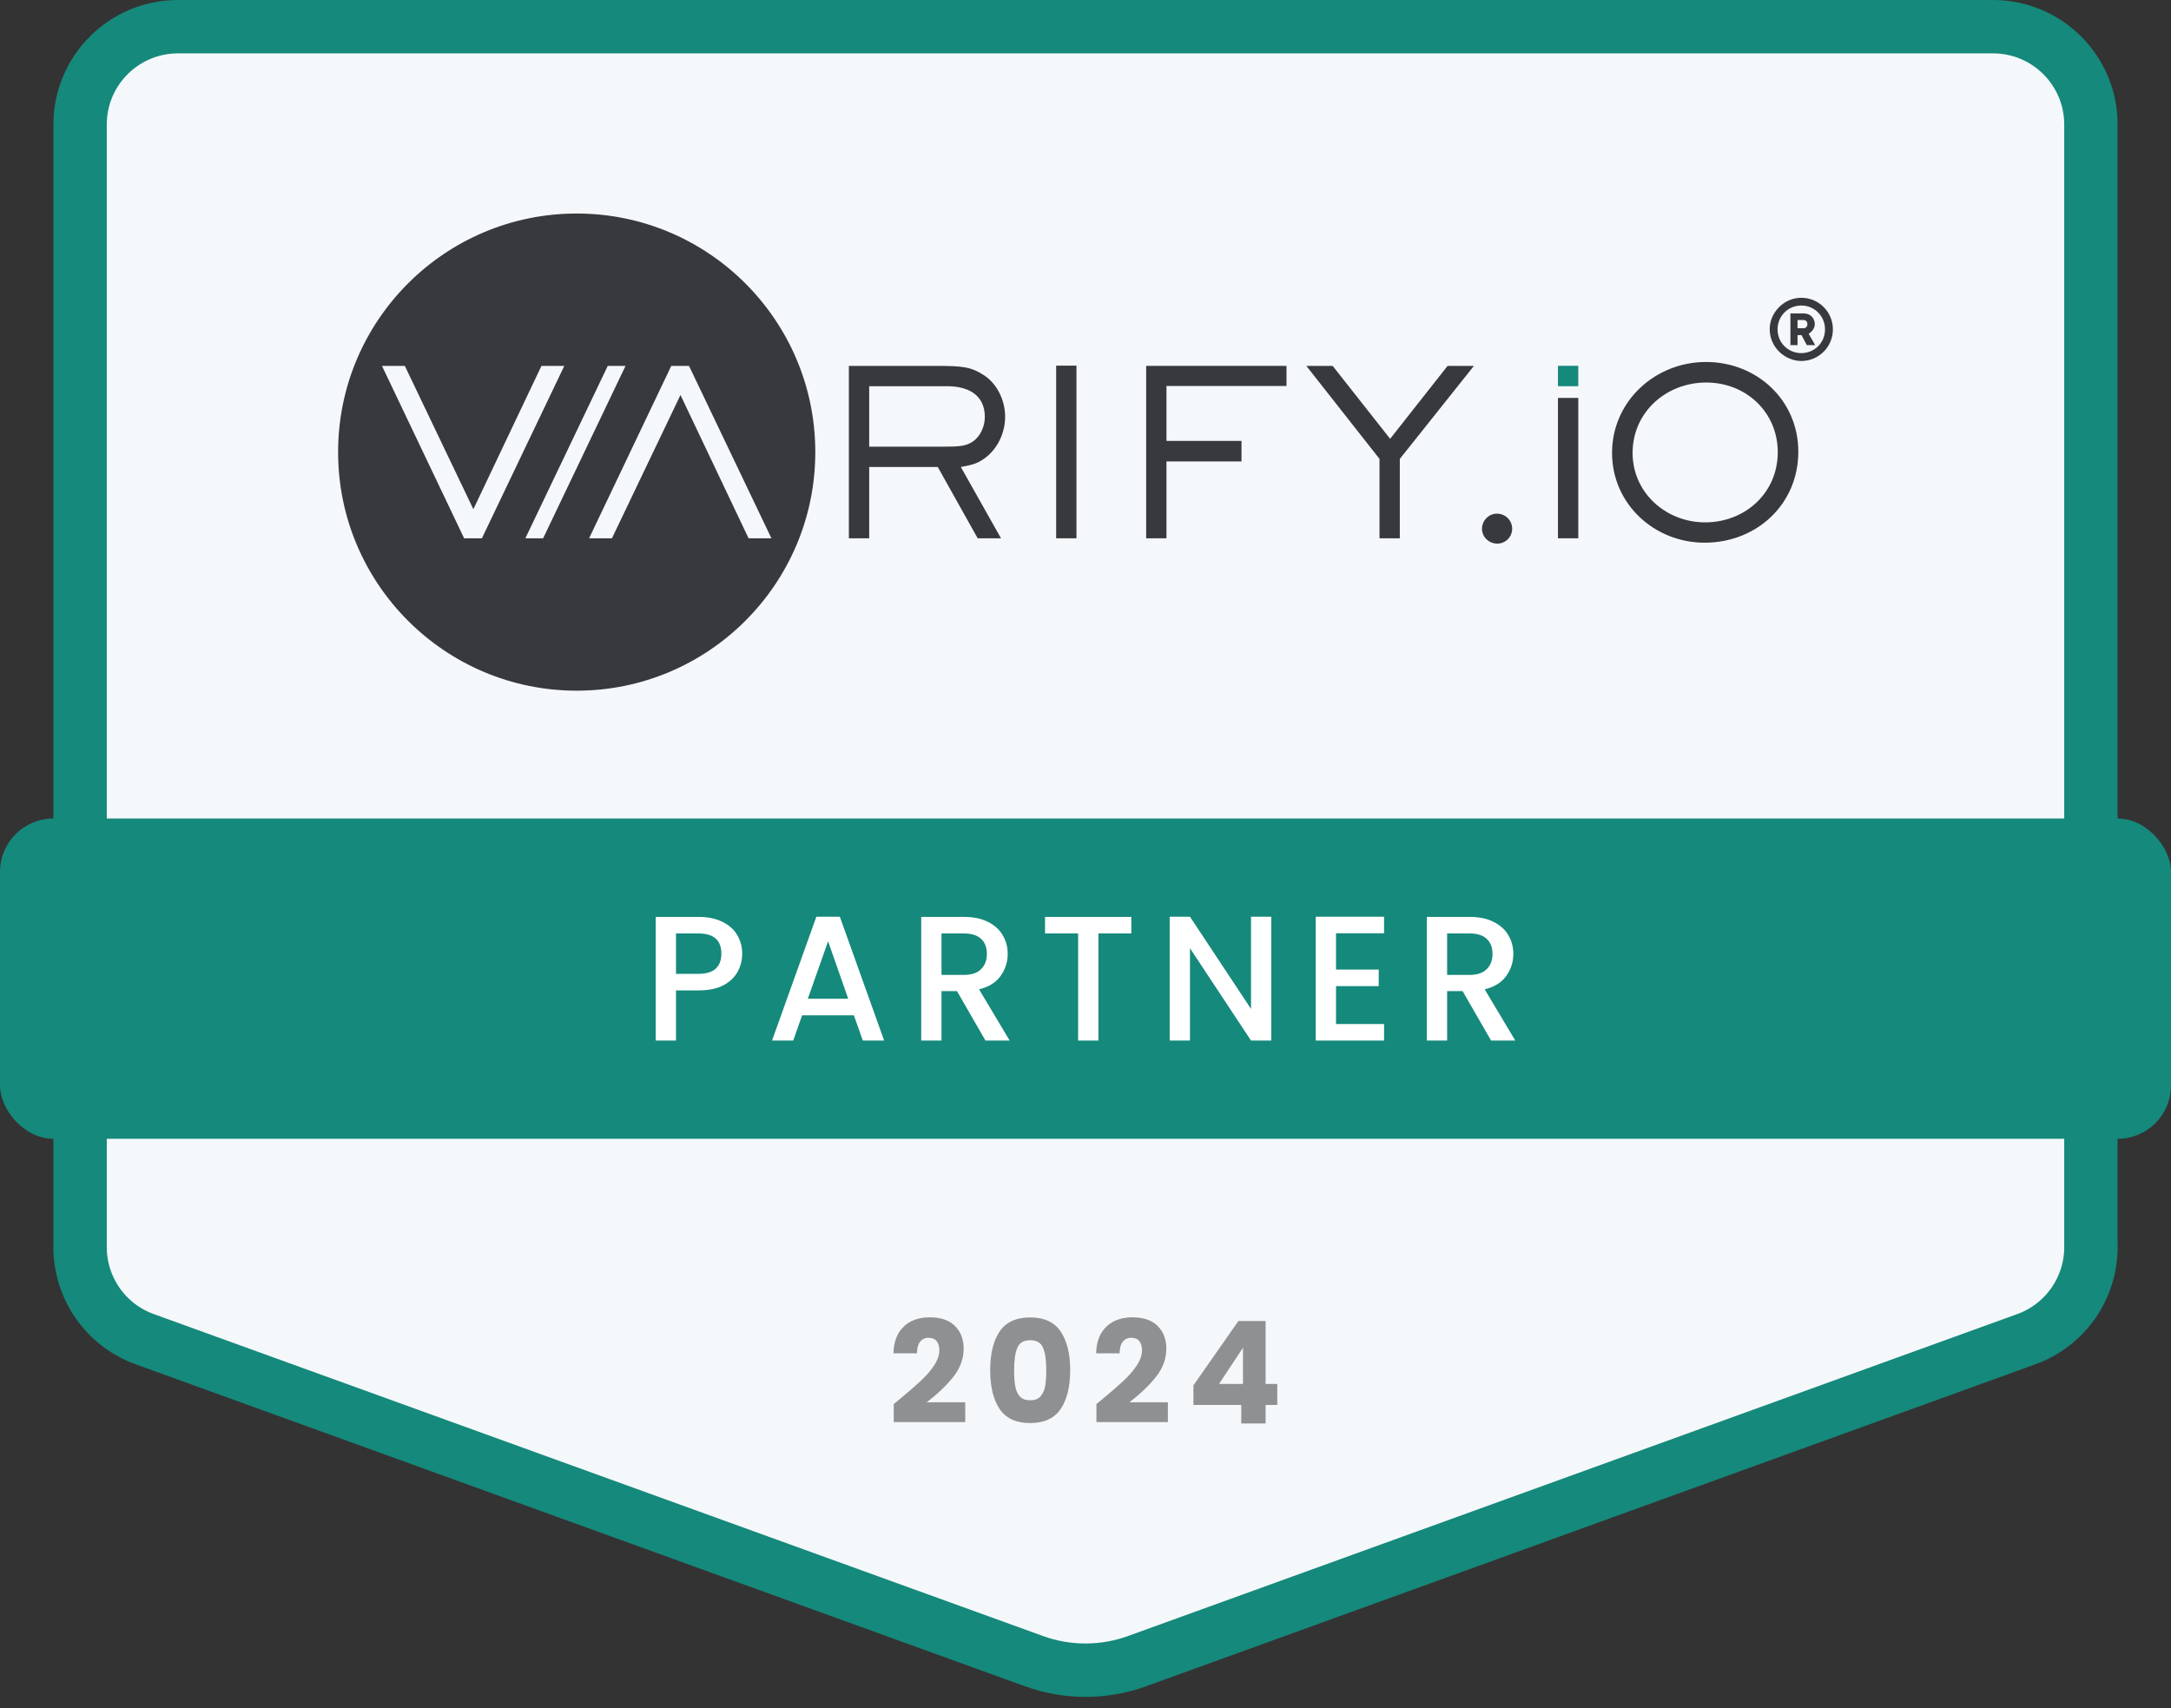
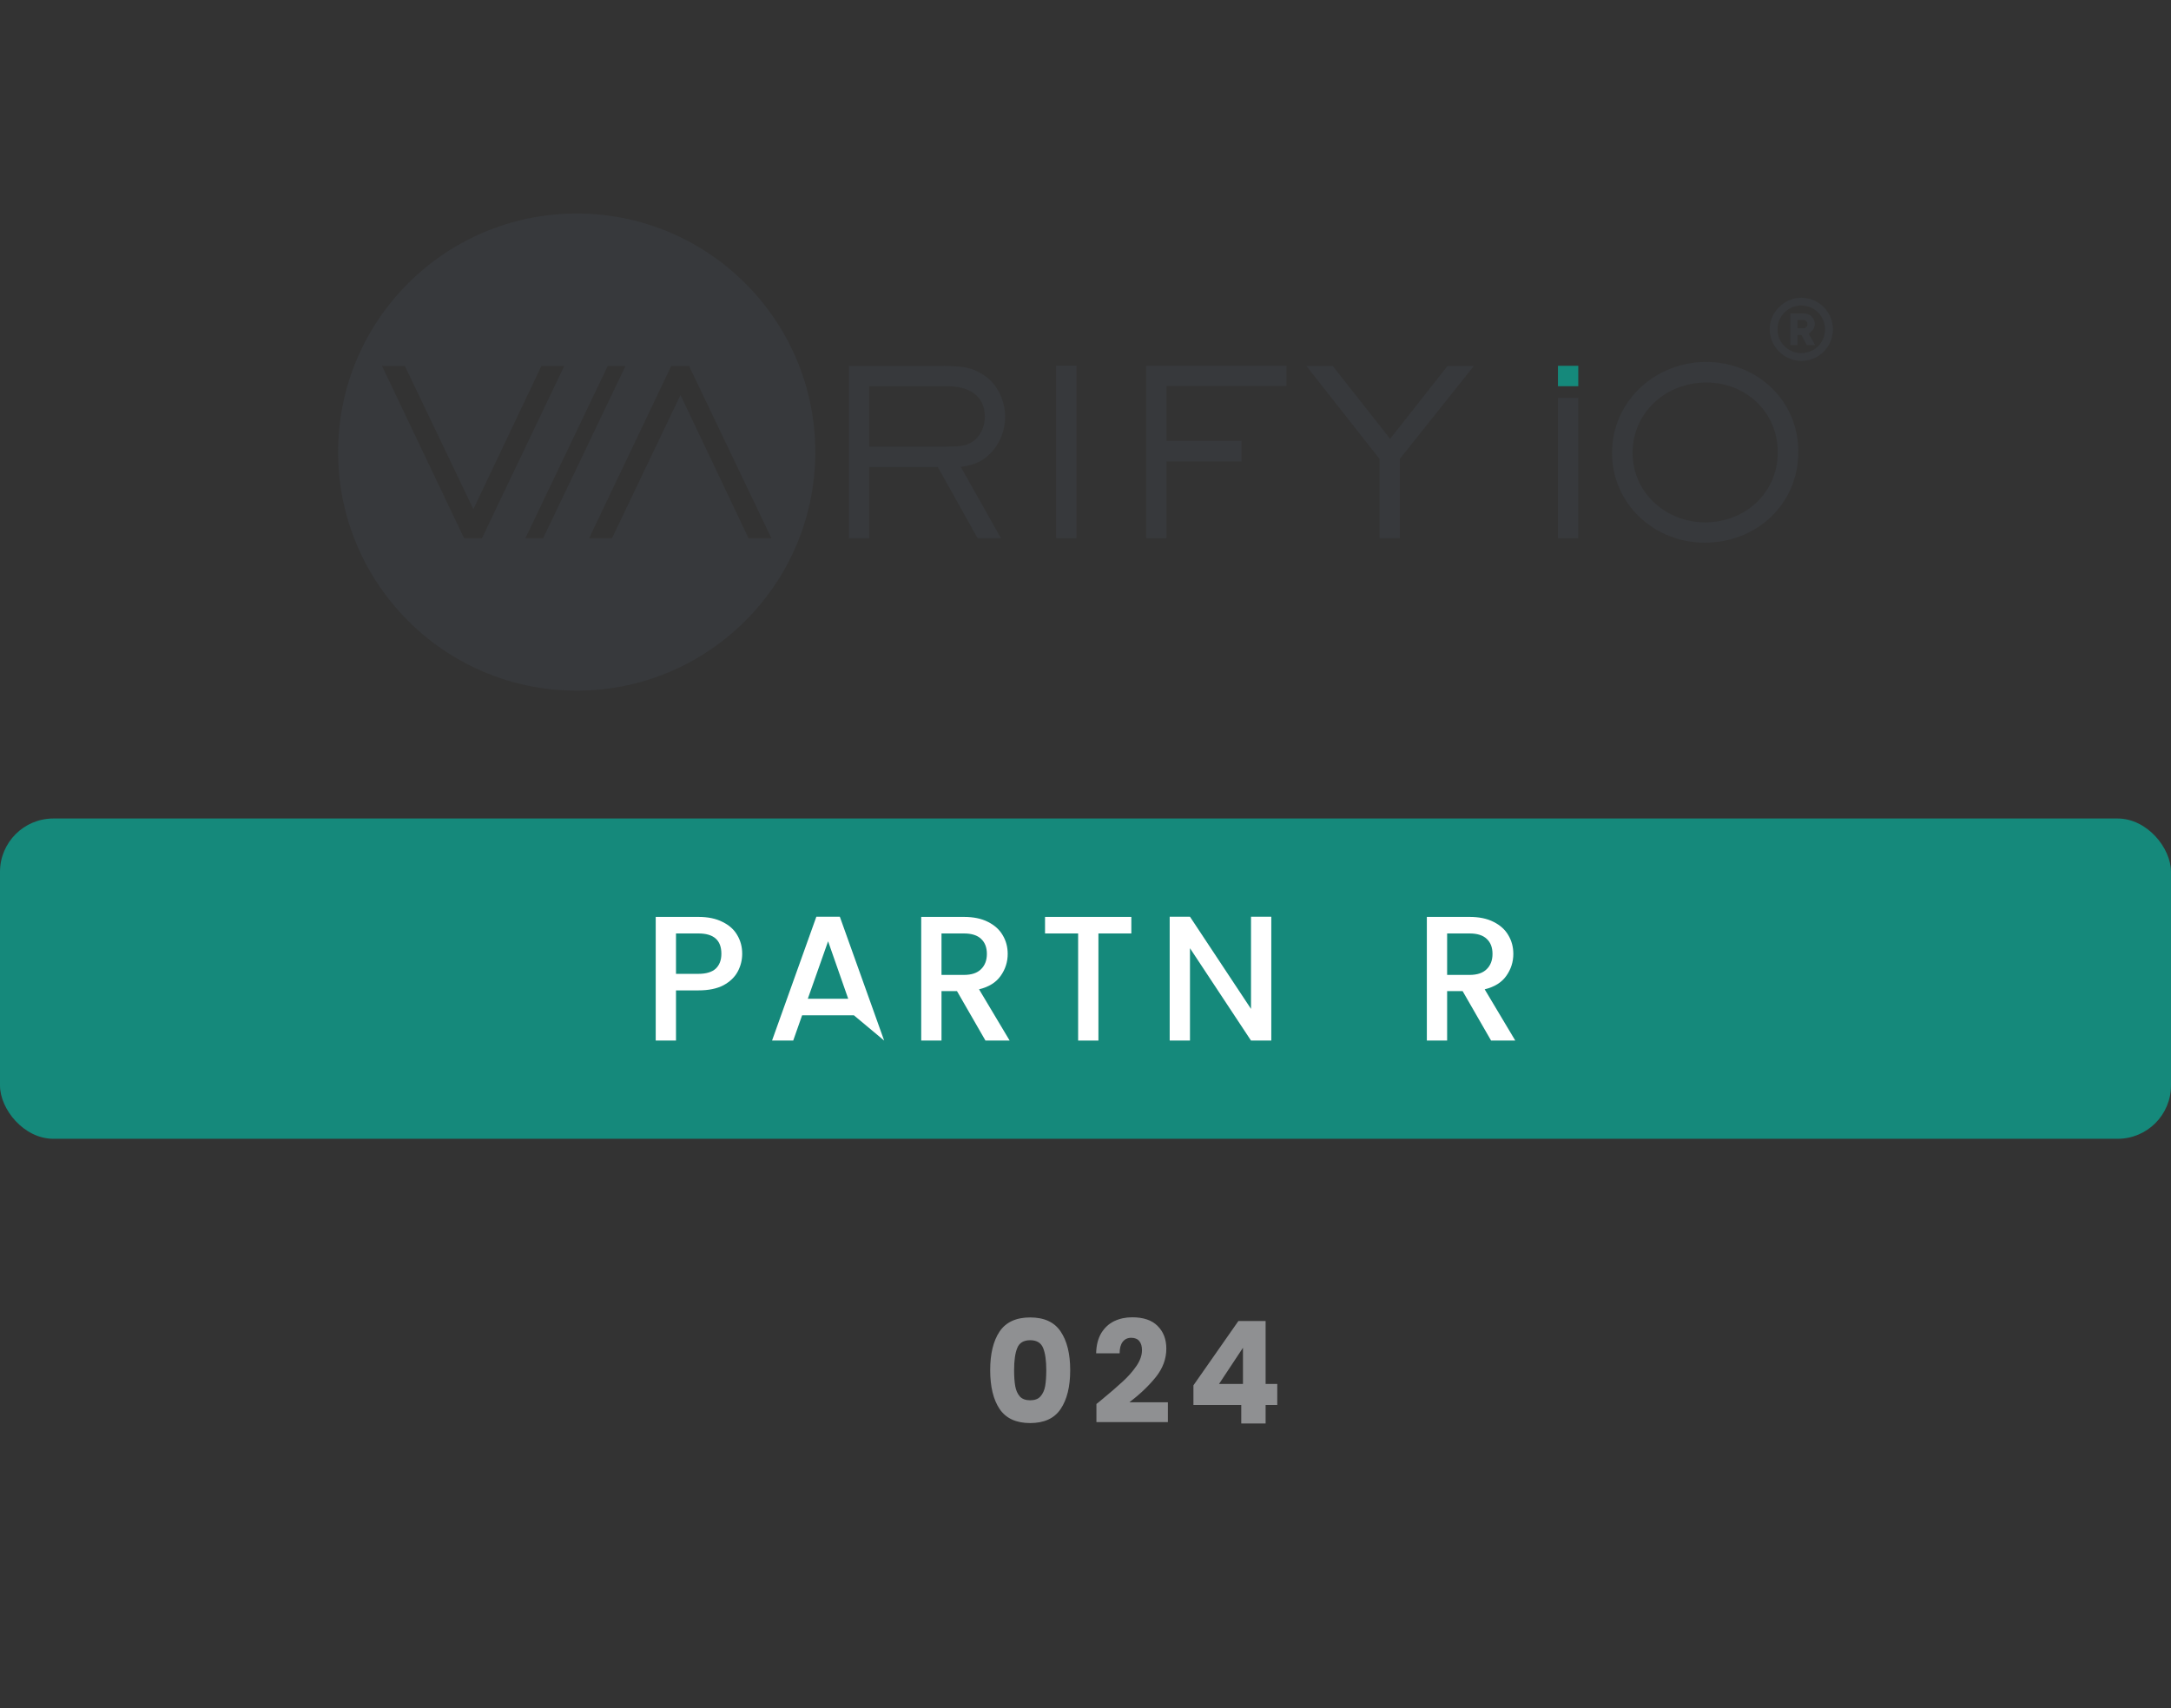
<svg xmlns="http://www.w3.org/2000/svg" fill="none" height="96" viewBox="0 0 122 96" width="122">
  <rect x="0" y="0" width="122" height="96" fill="#333333" stroke="none" />
-   <path d="M10 1.5H112C115.038 1.5 117.5 3.962 117.5 7V70.09C117.5 72.405 116.05 74.473 113.872 75.261L63.894 93.357C62.024 94.034 59.976 94.034 58.106 93.357L8.128 75.261C5.95 74.473 4.5 72.405 4.5 70.09V7C4.5 3.962 6.962 1.5 10 1.5Z" fill="#F4F8FA" stroke="#15897B" stroke-width="3" />
  <rect fill="#15897B" height="18" rx="3" width="122" y="46" />
  <path d="M41.708 53.6C41.708 53.953 41.625 54.287 41.458 54.6C41.291 54.913 41.025 55.17 40.658 55.37C40.291 55.563 39.821 55.66 39.248 55.66H37.988V58.48H36.848V51.53H39.248C39.781 51.53 40.231 51.623 40.598 51.81C40.971 51.99 41.248 52.237 41.428 52.55C41.615 52.863 41.708 53.213 41.708 53.6ZM39.248 54.73C39.681 54.73 40.005 54.633 40.218 54.44C40.431 54.24 40.538 53.96 40.538 53.6C40.538 52.84 40.108 52.46 39.248 52.46H37.988V54.73H39.248Z" fill="white" />
-   <path d="M47.985 57.06H45.075L44.575 58.48H43.385L45.875 51.52H47.195L49.685 58.48H48.485L47.985 57.06ZM47.665 56.13L46.535 52.9L45.395 56.13H47.665Z" fill="white" />
+   <path d="M47.985 57.06H45.075L44.575 58.48H43.385L45.875 51.52H47.195L49.685 58.48L47.985 57.06ZM47.665 56.13L46.535 52.9L45.395 56.13H47.665Z" fill="white" />
  <path d="M55.378 58.48L53.778 55.7H52.908V58.48H51.768V51.53H54.168C54.701 51.53 55.151 51.623 55.518 51.81C55.891 51.997 56.168 52.247 56.348 52.56C56.535 52.873 56.628 53.223 56.628 53.61C56.628 54.063 56.495 54.477 56.228 54.85C55.968 55.217 55.565 55.467 55.018 55.6L56.738 58.48H55.378ZM52.908 54.79H54.168C54.595 54.79 54.915 54.683 55.128 54.47C55.348 54.257 55.458 53.97 55.458 53.61C55.458 53.25 55.351 52.97 55.138 52.77C54.925 52.563 54.601 52.46 54.168 52.46H52.908V54.79Z" fill="white" />
  <path d="M63.576 51.53V52.46H61.726V58.48H60.586V52.46H58.726V51.53H63.576Z" fill="white" />
  <path d="M71.441 58.48H70.301L66.871 53.29V58.48H65.731V51.52H66.871L70.301 56.7V51.52H71.441V58.48Z" fill="white" />
-   <path d="M75.078 52.45V54.49H77.478V55.42H75.078V57.55H77.778V58.48H73.938V51.52H77.778V52.45H75.078Z" fill="white" />
  <path d="M83.792 58.48L82.192 55.7H81.322V58.48H80.182V51.53H82.582C83.115 51.53 83.565 51.623 83.932 51.81C84.305 51.997 84.582 52.247 84.762 52.56C84.949 52.873 85.042 53.223 85.042 53.61C85.042 54.063 84.909 54.477 84.642 54.85C84.382 55.217 83.979 55.467 83.432 55.6L85.152 58.48H83.792ZM81.322 54.79H82.582C83.009 54.79 83.329 54.683 83.542 54.47C83.762 54.257 83.872 53.97 83.872 53.61C83.872 53.25 83.765 52.97 83.552 52.77C83.339 52.563 83.015 52.46 82.582 52.46H81.322V54.79Z" fill="white" />
-   <path d="M50.225 78.904C50.407 78.76 50.489 78.693 50.473 78.704C50.996 78.272 51.407 77.917 51.705 77.64C52.009 77.363 52.265 77.072 52.473 76.768C52.681 76.464 52.785 76.168 52.785 75.88C52.785 75.661 52.735 75.491 52.633 75.368C52.532 75.245 52.38 75.184 52.177 75.184C51.975 75.184 51.815 75.261 51.697 75.416C51.585 75.565 51.529 75.779 51.529 76.056H50.209C50.22 75.603 50.316 75.224 50.497 74.92C50.684 74.616 50.927 74.392 51.225 74.248C51.529 74.104 51.865 74.032 52.233 74.032C52.868 74.032 53.345 74.195 53.665 74.52C53.991 74.845 54.153 75.269 54.153 75.792C54.153 76.363 53.959 76.893 53.569 77.384C53.18 77.869 52.684 78.344 52.081 78.808H54.241V79.92H50.225V78.904Z" fill="#8F9092" />
  <path d="M55.644 77C55.644 76.083 55.82 75.36 56.172 74.832C56.529 74.304 57.102 74.04 57.892 74.04C58.681 74.04 59.252 74.304 59.604 74.832C59.961 75.36 60.14 76.083 60.14 77C60.14 77.928 59.961 78.656 59.604 79.184C59.252 79.712 58.681 79.976 57.892 79.976C57.102 79.976 56.529 79.712 56.172 79.184C55.82 78.656 55.644 77.928 55.644 77ZM58.796 77C58.796 76.461 58.737 76.048 58.62 75.76C58.502 75.467 58.26 75.32 57.892 75.32C57.524 75.32 57.281 75.467 57.164 75.76C57.046 76.048 56.988 76.461 56.988 77C56.988 77.363 57.009 77.664 57.052 77.904C57.094 78.139 57.18 78.331 57.308 78.48C57.441 78.624 57.636 78.696 57.892 78.696C58.148 78.696 58.34 78.624 58.468 78.48C58.601 78.331 58.689 78.139 58.732 77.904C58.774 77.664 58.796 77.363 58.796 77Z" fill="#8F9092" />
  <path d="M61.614 78.904C61.796 78.76 61.878 78.693 61.862 78.704C62.385 78.272 62.796 77.917 63.094 77.64C63.398 77.363 63.654 77.072 63.862 76.768C64.07 76.464 64.174 76.168 64.174 75.88C64.174 75.661 64.124 75.491 64.022 75.368C63.921 75.245 63.769 75.184 63.566 75.184C63.364 75.184 63.204 75.261 63.086 75.416C62.974 75.565 62.918 75.779 62.918 76.056H61.598C61.609 75.603 61.705 75.224 61.886 74.92C62.073 74.616 62.316 74.392 62.614 74.248C62.918 74.104 63.254 74.032 63.622 74.032C64.257 74.032 64.734 74.195 65.054 74.52C65.38 74.845 65.542 75.269 65.542 75.792C65.542 76.363 65.348 76.893 64.958 77.384C64.569 77.869 64.073 78.344 63.47 78.808H65.63V79.92H61.614V78.904Z" fill="#8F9092" />
  <path d="M67.065 78.96V77.856L69.593 74.24H71.121V77.776H71.777V78.96H71.121V80H69.753V78.96H67.065ZM69.849 75.744L68.505 77.776H69.849V75.744Z" fill="#8F9092" />
  <path clip-rule="evenodd" d="M32.408 12C39.808 12 45.816 18.008 45.816 25.408C45.816 32.808 39.808 38.816 32.408 38.816C25.008 38.816 19 32.808 19 25.408C19 18.008 25.008 12 32.408 12ZM43.351 30.253H42.067L38.24 22.199L34.388 30.253H33.104L37.722 20.564H38.72L43.351 30.253ZM31.711 20.563H30.427L26.601 28.618L22.749 20.563H21.465L26.082 30.252H27.081L31.711 20.563ZM35.152 20.563H34.153L29.523 30.252H30.521L35.152 20.563Z" fill="#37393C" fill-rule="evenodd" />
  <path clip-rule="evenodd" d="M56.484 23.417C56.484 22.535 56.056 21.588 55.304 21.095C54.565 20.615 54.123 20.563 52.554 20.563H47.703V30.252H48.845V26.244H52.697L54.941 30.252H56.251L53.994 26.244C54.59 26.141 54.993 26.05 55.472 25.648C56.121 25.103 56.484 24.26 56.484 23.417ZM55.343 23.43C55.343 23.949 55.109 24.506 54.681 24.805C54.292 25.077 53.89 25.103 53.021 25.103H48.845V21.705H53.229C54.357 21.705 55.343 22.159 55.343 23.43Z" fill="#37393C" fill-rule="evenodd" />
  <path clip-rule="evenodd" d="M59.351 30.252H60.492V20.55H59.351V30.252Z" fill="#37393C" fill-rule="evenodd" />
  <path clip-rule="evenodd" d="M72.295 21.692V20.563H64.409V30.252H65.55V25.933H69.766V24.779H65.55V21.692H72.295Z" fill="#37393C" fill-rule="evenodd" />
  <path clip-rule="evenodd" d="M82.827 20.563H81.348L78.119 24.662L74.889 20.563H73.41L77.522 25.79V30.252H78.663V25.79L82.827 20.563Z" fill="#37393C" fill-rule="evenodd" />
-   <path clip-rule="evenodd" d="M84.977 29.715C84.977 29.247 84.596 28.866 84.117 28.866C83.662 28.866 83.281 29.26 83.281 29.715C83.281 30.182 83.674 30.551 84.141 30.551C84.596 30.551 84.977 30.182 84.977 29.715Z" fill="#37393C" fill-rule="evenodd" />
  <path clip-rule="evenodd" d="M87.55 30.252H88.692V22.363H87.55V30.252Z" fill="#37393C" fill-rule="evenodd" />
  <path clip-rule="evenodd" d="M87.55 21.705H88.692V20.558H87.55V21.705Z" fill="#15897B" fill-rule="evenodd" />
  <path clip-rule="evenodd" d="M101.057 25.388C101.057 22.483 98.722 20.343 95.869 20.343C93.015 20.343 90.59 22.548 90.59 25.453C90.59 28.32 92.963 30.499 95.791 30.499C98.709 30.499 101.057 28.346 101.057 25.388ZM99.902 25.414C99.902 27.71 98.061 29.357 95.817 29.357C93.625 29.357 91.744 27.697 91.744 25.453C91.744 23.157 93.638 21.497 95.882 21.497C98.112 21.497 99.902 23.157 99.902 25.414Z" fill="#37393C" fill-rule="evenodd" />
  <path clip-rule="evenodd" d="M101.013 18.834H101.238L101.533 19.395H102.003L101.638 18.757C101.821 18.651 101.982 18.441 101.982 18.216C101.982 17.97 101.828 17.612 101.315 17.612H100.613V19.395H101.013V18.834ZM101.013 18.448V17.984H101.329C101.533 17.984 101.568 18.139 101.568 18.216C101.568 18.3 101.533 18.441 101.343 18.448H101.013ZM101.224 16.735C100.22 16.735 99.448 17.591 99.448 18.497C99.448 19.529 100.318 20.287 101.224 20.287C102.207 20.287 103 19.494 103 18.511C103 17.528 102.207 16.735 101.224 16.735ZM101.224 19.845C100.48 19.845 99.89 19.255 99.89 18.511C99.89 17.767 100.48 17.17 101.224 17.17C101.968 17.17 102.558 17.767 102.558 18.511C102.558 19.255 101.968 19.845 101.224 19.845Z" fill="#37393C" fill-rule="evenodd" />
</svg>